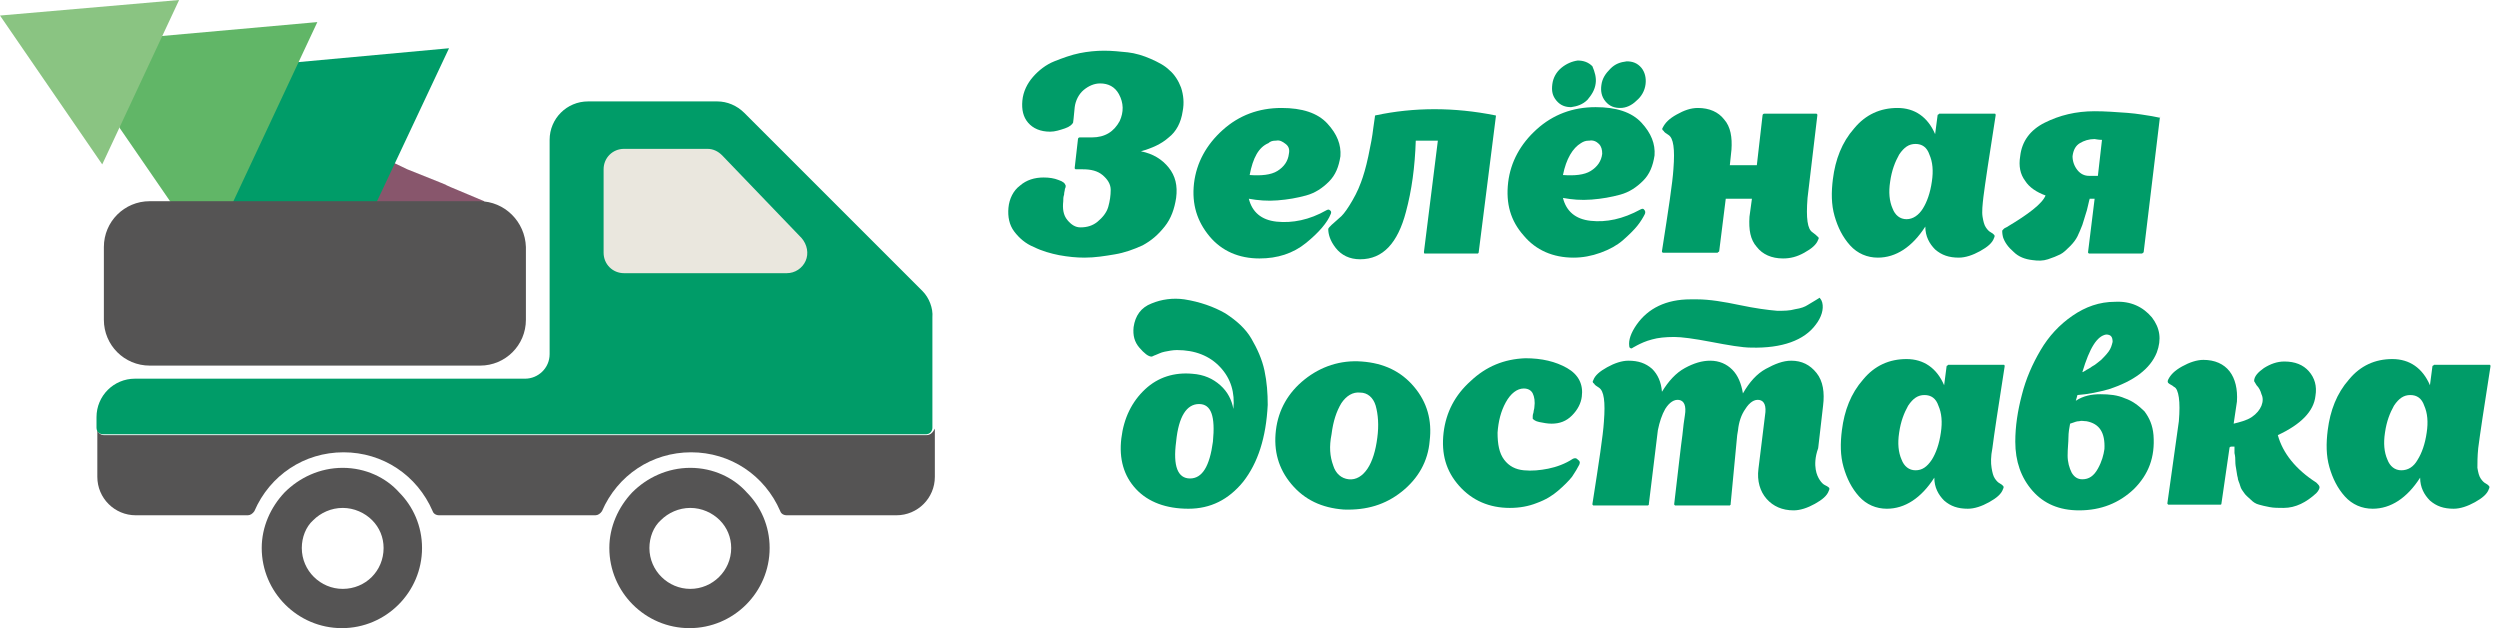
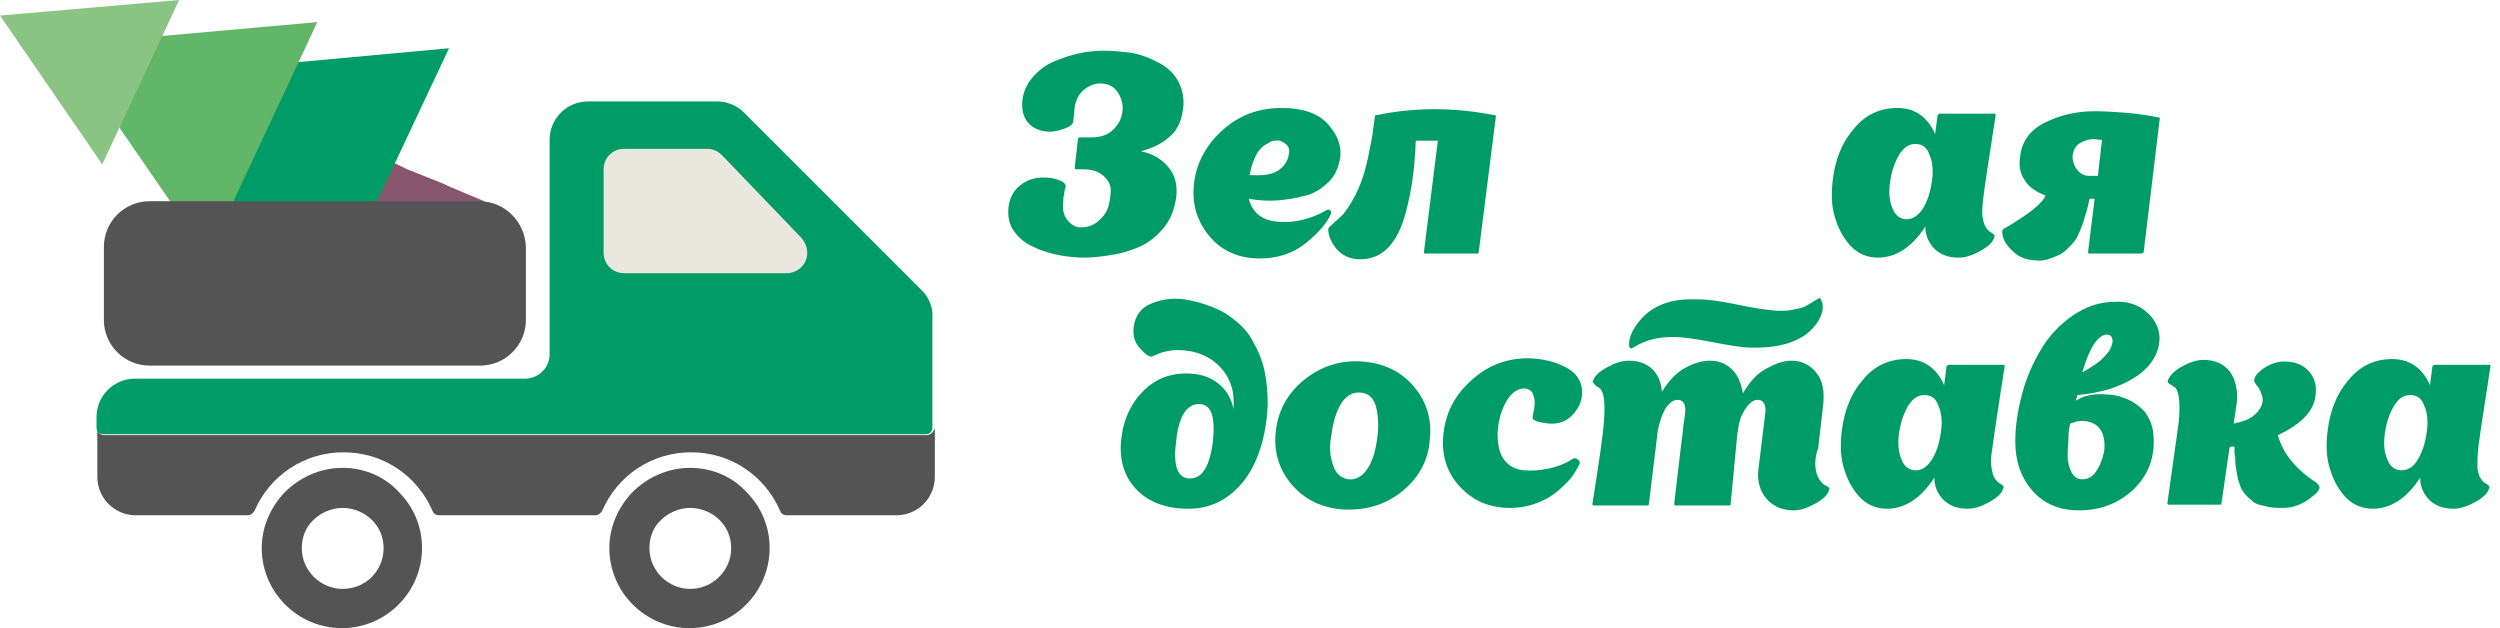
<svg xmlns="http://www.w3.org/2000/svg" width="199" height="50" viewBox="0 0 199 50" fill="none">
  <path d="M93.034 13.346C93.555 13.997 93.75 14.779 93.62 15.755C93.49 16.602 93.229 17.383 92.708 18.034C92.188 18.685 91.667 19.141 90.951 19.531C90.234 19.857 89.518 20.117 88.737 20.247C87.956 20.378 87.174 20.508 86.328 20.508C85.677 20.508 85.026 20.443 84.31 20.312C83.659 20.182 82.943 19.987 82.292 19.661C81.641 19.401 81.12 18.945 80.729 18.424C80.338 17.904 80.208 17.253 80.273 16.536C80.338 15.82 80.664 15.169 81.185 14.779C81.706 14.323 82.357 14.128 83.073 14.128C83.529 14.128 83.919 14.193 84.245 14.323C84.635 14.453 84.766 14.583 84.831 14.779C84.831 14.844 84.831 14.909 84.766 15.039C84.766 15.169 84.701 15.3 84.701 15.495C84.635 15.69 84.635 15.82 84.635 16.016C84.57 16.602 84.635 17.122 84.961 17.513C85.287 17.904 85.612 18.099 86.003 18.099C86.523 18.099 86.979 17.969 87.37 17.643C87.76 17.318 88.086 16.927 88.216 16.471C88.346 16.016 88.412 15.56 88.412 15.104C88.412 14.648 88.151 14.258 87.76 13.932C87.37 13.607 86.849 13.476 86.198 13.476H85.612L85.547 13.411V13.346L85.807 11.068C85.807 11.003 85.872 10.938 85.938 10.938H86.914C87.956 10.938 88.672 10.482 89.128 9.635C89.453 8.919 89.453 8.203 89.062 7.487C88.737 6.901 88.216 6.641 87.565 6.641C87.109 6.641 86.654 6.836 86.263 7.161C85.872 7.487 85.612 8.008 85.547 8.529C85.482 9.31 85.417 9.766 85.417 9.766C85.352 9.896 85.156 10.091 84.766 10.221C84.375 10.351 83.984 10.482 83.594 10.482C82.812 10.482 82.227 10.221 81.836 9.766C81.445 9.31 81.315 8.724 81.38 8.008C81.445 7.292 81.771 6.641 82.227 6.12C82.682 5.599 83.268 5.143 83.919 4.883C84.57 4.622 85.287 4.362 85.938 4.232C86.588 4.102 87.24 4.036 87.891 4.036C88.542 4.036 89.128 4.102 89.779 4.167C90.365 4.232 91.016 4.427 91.602 4.687C92.188 4.948 92.708 5.208 93.099 5.599C93.49 5.924 93.815 6.445 94.01 6.966C94.206 7.552 94.271 8.203 94.141 8.854C94.01 9.766 93.62 10.482 93.034 10.938C92.448 11.458 91.732 11.784 90.82 12.044C91.797 12.24 92.513 12.695 93.034 13.346Z" fill="#009C68" />
-   <path d="M130.921 17.057C130.791 17.318 130.595 17.643 130.335 17.969C130.075 18.294 129.684 18.685 129.163 19.141C128.707 19.531 128.121 19.857 127.405 20.117C126.689 20.378 125.973 20.508 125.257 20.508C123.629 20.508 122.262 19.922 121.286 18.75C120.244 17.578 119.853 16.211 120.049 14.518C120.244 12.891 121.025 11.458 122.327 10.287C123.629 9.115 125.192 8.529 127.015 8.529C128.642 8.529 129.879 8.919 130.661 9.766C131.442 10.612 131.767 11.458 131.702 12.37C131.572 13.216 131.312 13.867 130.791 14.388C130.27 14.909 129.684 15.3 128.968 15.495C128.252 15.69 127.536 15.82 126.689 15.886C125.843 15.951 125.127 15.886 124.411 15.755C124.671 16.797 125.387 17.448 126.624 17.578C127.861 17.708 129.163 17.448 130.595 16.667C130.726 16.602 130.791 16.602 130.856 16.667C130.986 16.797 130.986 16.927 130.921 17.057ZM127.015 6.641C126.95 7.162 126.689 7.552 126.364 7.943C125.973 8.333 125.517 8.464 125.062 8.529C124.606 8.529 124.215 8.398 123.89 8.008C123.564 7.617 123.499 7.227 123.564 6.706C123.629 6.185 123.89 5.729 124.28 5.404C124.671 5.078 125.127 4.883 125.582 4.818C126.038 4.818 126.429 4.948 126.754 5.273C126.95 5.729 127.08 6.185 127.015 6.641ZM124.411 13.932C125.322 13.997 126.103 13.932 126.624 13.607C127.145 13.281 127.47 12.826 127.536 12.24C127.536 11.914 127.47 11.654 127.275 11.458C127.08 11.263 126.819 11.133 126.494 11.198H126.429C126.233 11.198 126.038 11.263 125.843 11.393C125.192 11.784 124.671 12.63 124.411 13.932ZM127.47 6.771C127.536 6.25 127.796 5.859 128.187 5.469C128.577 5.078 128.968 4.948 129.489 4.883C129.944 4.883 130.335 5.013 130.661 5.404C130.921 5.729 131.051 6.185 130.986 6.706C130.921 7.227 130.661 7.682 130.27 8.008C129.879 8.398 129.424 8.594 128.968 8.594C128.512 8.594 128.121 8.464 127.796 8.073C127.47 7.682 127.405 7.227 127.47 6.771Z" fill="#009C68" />
  <path d="M117.708 20.052C117.708 20.117 117.708 20.117 117.643 20.182H113.411C113.346 20.182 113.346 20.117 113.346 20.052L114.453 11.198H112.695C112.63 13.281 112.37 15.169 111.914 16.862C111.263 19.336 110.091 20.638 108.268 20.638C107.422 20.638 106.771 20.312 106.315 19.727C105.859 19.141 105.729 18.62 105.729 18.229C105.729 18.164 105.859 18.034 105.99 17.904C106.12 17.773 106.38 17.578 106.575 17.383C106.836 17.188 107.096 16.862 107.422 16.341C107.747 15.82 108.073 15.234 108.333 14.518C108.529 13.997 108.724 13.346 108.919 12.435C109.115 11.523 109.245 10.807 109.31 10.221L109.44 9.31C109.44 9.245 109.44 9.18 109.505 9.18C112.565 8.529 115.755 8.529 119.01 9.18C119.075 9.18 119.075 9.18 119.075 9.245L117.708 20.052Z" fill="#009C68" />
  <path d="M105.917 17.057C105.656 17.708 105.005 18.49 103.964 19.336C102.922 20.182 101.685 20.573 100.253 20.573C98.625 20.573 97.258 19.987 96.281 18.815C95.305 17.643 94.849 16.276 95.044 14.583C95.24 12.956 96.021 11.523 97.323 10.352C98.625 9.18 100.188 8.594 102.011 8.594C103.638 8.594 104.875 8.984 105.656 9.831C106.438 10.677 106.763 11.523 106.698 12.435C106.568 13.281 106.307 13.932 105.787 14.453C105.266 14.974 104.68 15.365 103.964 15.56C103.248 15.755 102.531 15.885 101.685 15.95C100.904 16.016 100.123 15.95 99.406 15.82C99.667 16.862 100.383 17.513 101.62 17.643C102.857 17.773 104.224 17.513 105.591 16.732C105.721 16.667 105.787 16.667 105.852 16.732C105.982 16.797 105.982 16.927 105.917 17.057ZM99.472 13.932C100.383 13.997 101.164 13.932 101.685 13.607C102.206 13.281 102.531 12.825 102.596 12.24C102.662 11.914 102.596 11.654 102.336 11.458C102.076 11.263 101.88 11.133 101.555 11.198H101.49C101.294 11.198 101.099 11.263 100.969 11.393C100.188 11.719 99.732 12.565 99.472 13.932Z" fill="#009C68" />
-   <path d="M143.88 17.643C143.945 18.099 144.075 18.359 144.271 18.49C144.466 18.62 144.596 18.75 144.661 18.815C144.792 18.88 144.792 19.01 144.727 19.076C144.596 19.466 144.206 19.792 143.62 20.117C143.034 20.443 142.513 20.573 141.927 20.573C141.016 20.573 140.299 20.247 139.844 19.662C139.323 19.076 139.193 18.294 139.258 17.253L139.453 15.82H137.37L136.849 19.987C136.849 19.987 136.849 20.052 136.784 20.052L136.719 20.117H132.357L132.292 20.052C132.292 20.052 132.292 20.052 132.292 19.987C132.812 16.667 133.138 14.518 133.203 13.477C133.268 12.63 133.268 12.044 133.203 11.588C133.138 11.133 133.008 10.872 132.812 10.742C132.617 10.612 132.487 10.547 132.422 10.417C132.292 10.352 132.292 10.221 132.357 10.156C132.552 9.766 132.878 9.44 133.464 9.115C134.049 8.789 134.57 8.594 135.156 8.594C136.068 8.594 136.784 8.919 137.24 9.505C137.76 10.091 137.891 10.938 137.825 11.914L137.695 13.151H139.844L140.299 9.18C140.299 9.115 140.365 9.049 140.43 9.049H144.596L144.661 9.115V9.18L143.88 15.755C143.815 16.602 143.815 17.188 143.88 17.643Z" fill="#009C68" />
  <path d="M157.812 17.253C157.878 17.643 157.943 17.904 158.073 18.099C158.203 18.294 158.333 18.424 158.463 18.49C158.594 18.555 158.659 18.62 158.724 18.685C158.789 18.75 158.789 18.815 158.724 18.945C158.594 19.336 158.203 19.662 157.617 19.987C157.031 20.312 156.445 20.508 155.924 20.508C155.143 20.508 154.557 20.312 154.036 19.857C153.581 19.401 153.255 18.815 153.255 18.034C152.213 19.662 150.911 20.508 149.479 20.508C148.633 20.508 147.852 20.182 147.266 19.531C146.68 18.88 146.289 18.099 146.029 17.188C145.768 16.276 145.768 15.3 145.898 14.258C146.094 12.695 146.615 11.328 147.591 10.221C148.503 9.115 149.674 8.594 151.042 8.594C152.409 8.594 153.45 9.31 154.036 10.677L154.232 9.18C154.232 9.18 154.232 9.115 154.297 9.115L154.362 9.049H154.427H158.789C158.854 9.049 158.854 9.115 158.854 9.18C158.333 12.5 158.008 14.648 157.878 15.69C157.812 16.276 157.747 16.862 157.812 17.253ZM153.06 16.602C153.385 16.081 153.646 15.365 153.776 14.453C153.906 13.607 153.841 12.891 153.581 12.305C153.385 11.719 152.995 11.458 152.474 11.458C151.953 11.458 151.562 11.719 151.172 12.305C150.846 12.891 150.586 13.542 150.456 14.453C150.325 15.3 150.391 16.016 150.651 16.602C150.846 17.122 151.237 17.448 151.758 17.448C152.279 17.448 152.734 17.122 153.06 16.602Z" fill="#009C68" />
  <path d="M171.94 9.245L170.638 20.052C170.638 20.117 170.573 20.117 170.508 20.182H166.276L166.211 20.117V20.052L166.732 15.82H166.341C166.341 15.82 166.276 16.016 166.211 16.341C166.146 16.667 166.081 16.862 166.016 17.057C165.951 17.253 165.885 17.513 165.755 17.904C165.625 18.229 165.495 18.555 165.365 18.815C165.234 19.076 165.039 19.336 164.779 19.596C164.518 19.857 164.258 20.117 163.997 20.247C163.737 20.378 163.411 20.508 163.021 20.638C162.63 20.768 162.24 20.768 161.784 20.703C161.198 20.638 160.677 20.443 160.286 20.052C159.831 19.661 159.57 19.271 159.44 18.88C159.375 18.62 159.375 18.424 159.375 18.359C159.44 18.294 159.505 18.164 159.701 18.099C161.458 17.057 162.565 16.211 162.826 15.56C162.109 15.299 161.523 14.909 161.198 14.388C160.807 13.867 160.677 13.216 160.807 12.435C160.937 11.263 161.589 10.351 162.76 9.766C163.932 9.18 165.234 8.854 166.732 8.854C167.578 8.854 168.424 8.919 169.336 8.984C170.182 9.049 170.833 9.18 171.289 9.245L171.94 9.375V9.245ZM165.365 13.542C165.625 13.867 165.951 13.997 166.276 13.997H166.992L167.318 11.133C166.992 11.133 166.797 11.068 166.732 11.068C166.276 11.068 165.885 11.198 165.56 11.393C165.234 11.588 165.039 11.914 164.974 12.435C164.974 12.825 165.104 13.216 165.365 13.542Z" fill="#009C68" />
  <path d="M97.526 24.935C98.438 25.521 99.154 26.172 99.609 26.953C100.065 27.734 100.456 28.581 100.651 29.492C100.846 30.404 100.911 31.315 100.911 32.227C100.781 34.831 100.13 36.849 98.958 38.346C97.787 39.779 96.354 40.495 94.596 40.495C92.838 40.495 91.406 39.974 90.43 38.932C89.453 37.891 89.062 36.523 89.258 34.896C89.453 33.268 90.104 31.966 91.146 30.99C92.188 30.013 93.49 29.622 94.922 29.753C95.833 29.818 96.549 30.143 97.135 30.664C97.721 31.185 98.047 31.836 98.177 32.552C98.307 31.25 97.982 30.143 97.135 29.232C96.289 28.32 95.117 27.865 93.685 27.865C93.359 27.865 93.034 27.93 92.708 27.995C92.383 28.06 92.188 28.19 91.992 28.255C91.797 28.32 91.732 28.385 91.667 28.385C91.406 28.385 91.081 28.125 90.69 27.669C90.299 27.214 90.169 26.693 90.234 26.042C90.365 25.13 90.82 24.479 91.667 24.154C92.448 23.828 93.359 23.698 94.271 23.828C95.508 24.023 96.615 24.414 97.526 24.935ZM95.443 32.161C94.466 32.161 93.815 33.138 93.62 35.156C93.359 37.109 93.75 38.086 94.727 38.086C95.703 38.086 96.289 37.109 96.549 35.156C96.745 33.138 96.419 32.161 95.443 32.161Z" fill="#009C68" />
  <path d="M111.589 39.128C110.287 40.169 108.789 40.625 106.966 40.56C105.208 40.43 103.841 39.779 102.8 38.542C101.758 37.305 101.367 35.872 101.563 34.245C101.758 32.617 102.539 31.25 103.841 30.208C105.143 29.167 106.706 28.646 108.399 28.776C110.156 28.906 111.524 29.557 112.565 30.794C113.607 32.031 113.997 33.464 113.802 35.091C113.672 36.719 112.891 38.086 111.589 39.128ZM106.12 37.044C106.315 37.695 106.771 38.086 107.357 38.151C107.943 38.216 108.464 37.891 108.854 37.305C109.245 36.719 109.505 35.872 109.635 34.831C109.766 33.854 109.701 33.008 109.505 32.292C109.31 31.641 108.854 31.25 108.268 31.25C107.682 31.185 107.162 31.511 106.771 32.096C106.38 32.747 106.12 33.529 105.99 34.57C105.794 35.547 105.859 36.328 106.12 37.044Z" fill="#009C68" />
  <path d="M125.716 36.979C125.586 37.24 125.391 37.565 125.13 37.956C124.87 38.281 124.479 38.672 124.023 39.062C123.568 39.453 123.047 39.779 122.331 40.039C121.68 40.3 120.964 40.43 120.182 40.43C118.555 40.43 117.188 39.844 116.146 38.672C115.104 37.5 114.714 36.133 114.909 34.44C115.104 32.812 115.82 31.445 117.057 30.338C118.294 29.167 119.727 28.581 121.419 28.516C122.721 28.516 123.828 28.776 124.74 29.297C125.651 29.818 126.042 30.599 125.911 31.576C125.846 32.096 125.586 32.617 125.13 33.073C124.675 33.529 124.154 33.724 123.503 33.724C123.177 33.724 122.852 33.659 122.526 33.594C122.201 33.529 122.07 33.398 122.005 33.333C122.005 33.203 122.005 33.138 122.005 33.138C122.005 33.073 122.005 33.008 122.07 32.812C122.07 32.682 122.135 32.552 122.135 32.422C122.201 31.966 122.135 31.576 122.005 31.315C121.875 31.055 121.615 30.924 121.289 30.924C120.768 30.924 120.247 31.315 119.857 32.031C119.466 32.747 119.271 33.529 119.206 34.44C119.206 35.352 119.336 36.068 119.727 36.589C120.117 37.109 120.638 37.37 121.289 37.435C121.94 37.5 122.591 37.435 123.242 37.305C123.893 37.175 124.609 36.914 125.195 36.523C125.326 36.458 125.456 36.458 125.521 36.523C125.781 36.719 125.781 36.784 125.716 36.979Z" fill="#009C68" />
  <path d="M144.531 37.37C144.596 37.76 144.727 38.021 144.857 38.216C144.987 38.411 145.117 38.542 145.247 38.607C145.378 38.672 145.508 38.737 145.573 38.802C145.638 38.867 145.638 38.932 145.573 39.062C145.443 39.453 145.052 39.779 144.466 40.104C143.88 40.43 143.294 40.625 142.773 40.625C141.862 40.625 141.146 40.3 140.625 39.714C140.104 39.128 139.844 38.281 139.974 37.305L140.495 33.073C140.625 32.292 140.43 31.901 140.039 31.836C139.648 31.771 139.258 32.031 138.932 32.552C138.607 33.008 138.411 33.594 138.346 34.245L138.281 34.635L137.76 40.104V40.169L137.695 40.234H133.333L133.268 40.169C133.268 40.169 133.268 40.169 133.268 40.104C133.594 37.37 133.789 35.547 133.919 34.635C133.984 33.984 134.049 33.464 134.115 33.073C134.245 32.292 134.049 31.901 133.659 31.836C133.268 31.771 132.878 32.031 132.552 32.552C132.292 33.008 132.096 33.594 131.966 34.245L131.25 40.104V40.169L131.185 40.234H126.823L126.758 40.169V40.104C127.279 36.784 127.604 34.635 127.669 33.594C127.734 32.747 127.734 32.161 127.669 31.706C127.604 31.25 127.474 30.99 127.279 30.859C127.083 30.729 126.953 30.664 126.888 30.534C126.758 30.469 126.758 30.339 126.823 30.273C126.953 29.883 127.344 29.557 127.93 29.232C128.516 28.906 129.102 28.711 129.622 28.711C130.404 28.711 130.99 28.906 131.51 29.362C131.966 29.818 132.227 30.404 132.292 31.185C132.812 30.339 133.398 29.688 134.115 29.297C134.831 28.906 135.482 28.711 136.133 28.711C136.849 28.711 137.435 28.971 137.891 29.427C138.346 29.883 138.607 30.534 138.737 31.315C139.258 30.404 139.844 29.753 140.56 29.362C141.276 28.971 141.927 28.711 142.578 28.711C143.424 28.711 144.076 29.037 144.596 29.688C145.117 30.339 145.247 31.25 145.117 32.292L144.727 35.677C144.466 36.393 144.466 36.979 144.531 37.37ZM145.052 24.089C145.182 24.609 144.987 25.26 144.531 25.846C143.62 27.083 141.862 27.734 139.388 27.669C138.672 27.669 137.565 27.474 136.198 27.214C134.831 26.953 133.854 26.823 133.268 26.823C132.552 26.823 131.966 26.888 131.51 27.018C130.99 27.148 130.599 27.344 130.339 27.474C130.078 27.604 129.883 27.734 129.883 27.734C129.753 27.734 129.687 27.669 129.687 27.539C129.622 27.083 129.818 26.497 130.273 25.846C131.185 24.544 132.617 23.828 134.57 23.828H135.091C136.068 23.828 137.24 24.023 138.477 24.284C139.714 24.544 140.69 24.674 141.471 24.74C141.992 24.74 142.448 24.74 142.904 24.609C143.359 24.544 143.685 24.414 143.88 24.284C144.076 24.154 144.336 24.023 144.531 23.893C144.727 23.763 144.857 23.698 144.857 23.698C144.857 23.763 144.987 23.828 145.052 24.089Z" fill="#009C68" />
  <path d="M158.529 37.24C158.594 37.63 158.659 37.891 158.789 38.086C158.919 38.281 159.049 38.411 159.18 38.477C159.31 38.542 159.375 38.607 159.44 38.672C159.505 38.737 159.505 38.802 159.44 38.932C159.31 39.323 158.919 39.648 158.333 39.974C157.747 40.3 157.161 40.495 156.641 40.495C155.859 40.495 155.273 40.3 154.753 39.844C154.297 39.388 153.971 38.802 153.971 38.021C152.93 39.648 151.628 40.495 150.195 40.495C149.349 40.495 148.568 40.169 147.982 39.518C147.396 38.867 147.005 38.086 146.745 37.175C146.484 36.263 146.484 35.286 146.615 34.245C146.81 32.682 147.331 31.315 148.307 30.208C149.219 29.102 150.391 28.581 151.758 28.581C153.125 28.581 154.167 29.297 154.753 30.664L154.948 29.167C154.948 29.167 154.948 29.102 155.013 29.102L155.078 29.037H155.143H159.505C159.57 29.037 159.57 29.102 159.57 29.167C159.049 32.487 158.724 34.635 158.594 35.677C158.464 36.328 158.464 36.849 158.529 37.24ZM153.776 36.589C154.102 36.068 154.362 35.352 154.492 34.44C154.622 33.594 154.557 32.878 154.297 32.292C154.102 31.706 153.711 31.445 153.19 31.445C152.669 31.445 152.279 31.706 151.888 32.292C151.563 32.878 151.302 33.529 151.172 34.44C151.042 35.286 151.107 36.003 151.367 36.589C151.562 37.109 151.953 37.435 152.474 37.435C152.995 37.435 153.385 37.175 153.776 36.589Z" fill="#009C68" />
  <path d="M167.187 31.38C167.904 31.38 168.555 31.445 169.141 31.706C169.727 31.901 170.247 32.292 170.703 32.747C171.094 33.268 171.354 33.854 171.419 34.636C171.549 36.393 171.029 37.761 169.857 38.932C168.685 40.039 167.253 40.625 165.495 40.625C163.932 40.625 162.695 40.104 161.784 39.062C160.872 38.021 160.417 36.719 160.417 35.156C160.417 33.919 160.612 32.682 160.937 31.445C161.263 30.143 161.784 28.971 162.435 27.865C163.086 26.758 163.932 25.846 164.974 25.13C166.016 24.414 167.122 24.023 168.359 24.023C169.596 23.958 170.573 24.414 171.289 25.261C171.94 26.107 172.07 27.018 171.68 28.06C171.159 29.362 169.857 30.339 167.838 30.99C167.122 31.185 166.276 31.38 165.365 31.445L165.234 31.901C165.82 31.511 166.471 31.38 167.187 31.38ZM166.081 33.529C165.885 33.529 165.69 33.464 165.495 33.529C165.299 33.529 165.169 33.594 164.974 33.659L164.779 33.724C164.714 34.05 164.648 34.44 164.648 34.831C164.648 35.221 164.583 35.677 164.583 36.263C164.583 36.784 164.714 37.24 164.909 37.63C165.104 37.956 165.365 38.151 165.755 38.151C166.276 38.151 166.667 37.891 166.992 37.305C167.318 36.719 167.448 36.198 167.513 35.742C167.578 34.44 167.122 33.724 166.081 33.529ZM165.755 29.622C165.82 29.622 165.885 29.557 166.016 29.492C166.081 29.427 166.276 29.362 166.536 29.167C166.797 29.037 166.992 28.841 167.253 28.646C167.448 28.451 167.643 28.255 167.838 27.995C168.034 27.734 168.099 27.474 168.164 27.214C168.164 26.823 168.034 26.628 167.643 26.628C166.927 26.758 166.341 27.669 165.755 29.622Z" fill="#009C68" />
  <path d="M184.635 38.802C184.635 38.867 184.57 39.062 184.375 39.258C183.594 39.974 182.747 40.43 181.771 40.43C181.38 40.43 180.99 40.43 180.664 40.365C180.339 40.3 180.013 40.234 179.818 40.169C179.557 40.104 179.362 39.974 179.167 39.779C178.971 39.583 178.776 39.453 178.646 39.258C178.516 39.062 178.385 38.932 178.32 38.672C178.255 38.411 178.125 38.216 178.125 38.021C178.06 37.825 178.06 37.63 177.995 37.305C177.93 36.979 177.93 36.784 177.93 36.654C177.93 36.523 177.93 36.328 177.865 36.068C177.865 35.807 177.865 35.612 177.865 35.547C177.799 35.547 177.734 35.547 177.669 35.547C177.604 35.547 177.539 35.547 177.474 35.612L176.823 40.104C176.823 40.169 176.758 40.169 176.758 40.169H172.591L172.526 40.104V40.039L173.437 33.529C173.503 32.747 173.503 32.096 173.437 31.641C173.372 31.185 173.242 30.859 173.047 30.794C172.917 30.664 172.721 30.599 172.656 30.534C172.526 30.469 172.526 30.338 172.591 30.208C172.786 29.818 173.112 29.492 173.698 29.167C174.284 28.841 174.87 28.646 175.391 28.646C176.302 28.646 177.018 28.971 177.474 29.557C177.93 30.143 178.125 30.99 178.06 31.966L177.799 33.724C178.32 33.594 178.841 33.464 179.232 33.203C179.622 32.943 179.883 32.617 180.013 32.292C180.143 31.966 180.143 31.641 180.013 31.38C179.948 31.12 179.818 30.859 179.622 30.664L179.427 30.338C179.427 29.948 179.753 29.622 180.208 29.297C180.729 28.971 181.25 28.776 181.836 28.776C182.682 28.776 183.333 29.036 183.789 29.557C184.245 30.078 184.44 30.729 184.31 31.51C184.18 32.747 183.138 33.789 181.315 34.635C181.706 36.068 182.747 37.37 184.375 38.411C184.57 38.607 184.635 38.672 184.635 38.802Z" fill="#009C68" />
  <path d="M197.201 37.24C197.266 37.63 197.331 37.891 197.461 38.086C197.591 38.281 197.721 38.411 197.852 38.477C197.982 38.542 198.047 38.607 198.112 38.672C198.177 38.737 198.177 38.802 198.112 38.932C197.982 39.323 197.591 39.648 197.005 39.974C196.419 40.3 195.833 40.495 195.312 40.495C194.531 40.495 193.945 40.3 193.424 39.844C192.969 39.388 192.643 38.802 192.643 38.021C191.602 39.648 190.299 40.495 188.867 40.495C188.021 40.495 187.24 40.169 186.654 39.518C186.068 38.867 185.677 38.086 185.417 37.175C185.156 36.263 185.156 35.286 185.286 34.245C185.482 32.682 186.003 31.315 186.979 30.208C187.891 29.102 189.062 28.581 190.43 28.581C191.797 28.581 192.839 29.297 193.424 30.664L193.62 29.167C193.62 29.167 193.62 29.102 193.685 29.102L193.75 29.037H193.815H198.177C198.242 29.037 198.242 29.102 198.242 29.167C197.721 32.487 197.396 34.635 197.266 35.677C197.201 36.328 197.201 36.849 197.201 37.24ZM192.448 36.589C192.773 36.068 193.034 35.352 193.164 34.44C193.294 33.594 193.229 32.878 192.969 32.292C192.773 31.706 192.383 31.445 191.862 31.445C191.341 31.445 190.951 31.706 190.56 32.292C190.234 32.878 189.974 33.529 189.844 34.44C189.714 35.286 189.779 36.003 190.039 36.589C190.234 37.109 190.625 37.435 191.146 37.435C191.667 37.435 192.122 37.175 192.448 36.589Z" fill="#009C68" />
  <path d="M73.763 34.636H8.268C7.943 34.636 7.747 34.375 7.747 34.115V37.956C7.747 39.648 9.115 41.016 10.807 41.016H19.531H19.727C19.922 41.016 20.117 40.886 20.247 40.69C21.484 37.826 24.219 36.003 27.344 36.003C30.469 36.003 33.203 37.826 34.44 40.69C34.505 40.886 34.701 41.016 34.961 41.016H35.156H47.201H47.396C47.591 41.016 47.786 40.886 47.917 40.69C49.154 37.826 51.888 36.003 55.013 36.003C58.138 36.003 60.872 37.826 62.109 40.69C62.175 40.886 62.37 41.016 62.63 41.016H62.826H71.354C73.047 41.016 74.414 39.648 74.414 37.956V34.115C74.284 34.375 74.089 34.636 73.763 34.636Z" fill="#555454" />
  <path d="M27.279 37.24C25.456 37.24 23.828 38.021 22.656 39.193C21.549 40.365 20.833 41.927 20.833 43.62C20.833 47.135 23.698 50 27.214 50C30.729 50 33.594 47.135 33.594 43.62C33.594 41.862 32.878 40.3 31.771 39.193C30.729 38.021 29.102 37.24 27.279 37.24ZM27.279 46.875C25.521 46.875 24.023 45.443 24.023 43.62C24.023 42.773 24.349 41.927 24.935 41.406C25.521 40.82 26.367 40.43 27.279 40.43C28.19 40.43 29.037 40.82 29.622 41.406C30.208 41.992 30.534 42.773 30.534 43.62C30.534 45.443 29.102 46.875 27.279 46.875Z" fill="#555454" />
  <path d="M54.948 37.24C53.125 37.24 51.497 38.021 50.325 39.193C49.219 40.365 48.503 41.927 48.503 43.62C48.503 47.135 51.367 50 54.883 50C58.398 50 61.263 47.135 61.263 43.62C61.263 41.862 60.547 40.3 59.44 39.193C58.398 38.021 56.771 37.24 54.948 37.24ZM54.948 46.875C53.19 46.875 51.693 45.443 51.693 43.62C51.693 42.773 52.018 41.927 52.604 41.406C53.19 40.82 54.036 40.43 54.948 40.43C55.859 40.43 56.706 40.82 57.292 41.406C57.878 41.992 58.203 42.773 58.203 43.62C58.203 45.443 56.706 46.875 54.948 46.875Z" fill="#555454" />
  <path d="M73.438 23.177L59.245 8.984C58.659 8.398 57.878 8.073 57.096 8.073H46.81C45.117 8.073 43.75 9.44 43.75 11.133V28.19C43.75 29.297 42.839 30.143 41.797 30.143H10.742C9.05 30.143 7.682 31.51 7.682 33.203V34.05C7.682 34.375 7.943 34.57 8.203 34.57H73.698C74.023 34.57 74.219 34.31 74.219 34.05V25.26C74.284 24.544 73.958 23.698 73.438 23.177Z" fill="#009C68" />
  <path d="M57.487 12.37C57.161 12.044 56.771 11.849 56.315 11.849H49.675C48.763 11.849 48.047 12.565 48.047 13.476V20.117C48.047 21.029 48.763 21.745 49.675 21.745H62.63C63.281 21.745 63.867 21.354 64.128 20.768C64.388 20.182 64.258 19.466 63.802 18.945L57.487 12.37Z" fill="#EAE7DE" />
  <path d="M32.422 13.476L29.427 12.044L28.255 14.518L27.083 16.992L30.078 18.424C35.938 21.615 30.078 18.424 35.938 21.615L37.891 19.141L38.542 16.016C32.422 13.476 38.607 15.95 32.422 13.476Z" fill="#88566C" />
  <path d="M35.742 3.841L24.805 27.083L17.969 17.188L19.466 10.417L23.698 4.948L35.742 3.841Z" fill="#009C68" />
  <path d="M25.261 1.758L16.537 20.378L9.505 10.156L9.635 5.794L12.891 2.865L25.261 1.758Z" fill="#61B667" />
  <path d="M14.258 0L8.138 13.086L0 1.237L14.258 0Z" fill="#8AC482" />
  <path d="M38.151 16.016H11.914C9.896 16.016 8.268 17.643 8.268 19.662V25.456C8.268 27.474 9.896 29.102 11.914 29.102H38.216C40.234 29.102 41.862 27.474 41.862 25.456V19.662C41.797 17.643 40.169 16.016 38.151 16.016Z" fill="#555454" />
</svg>